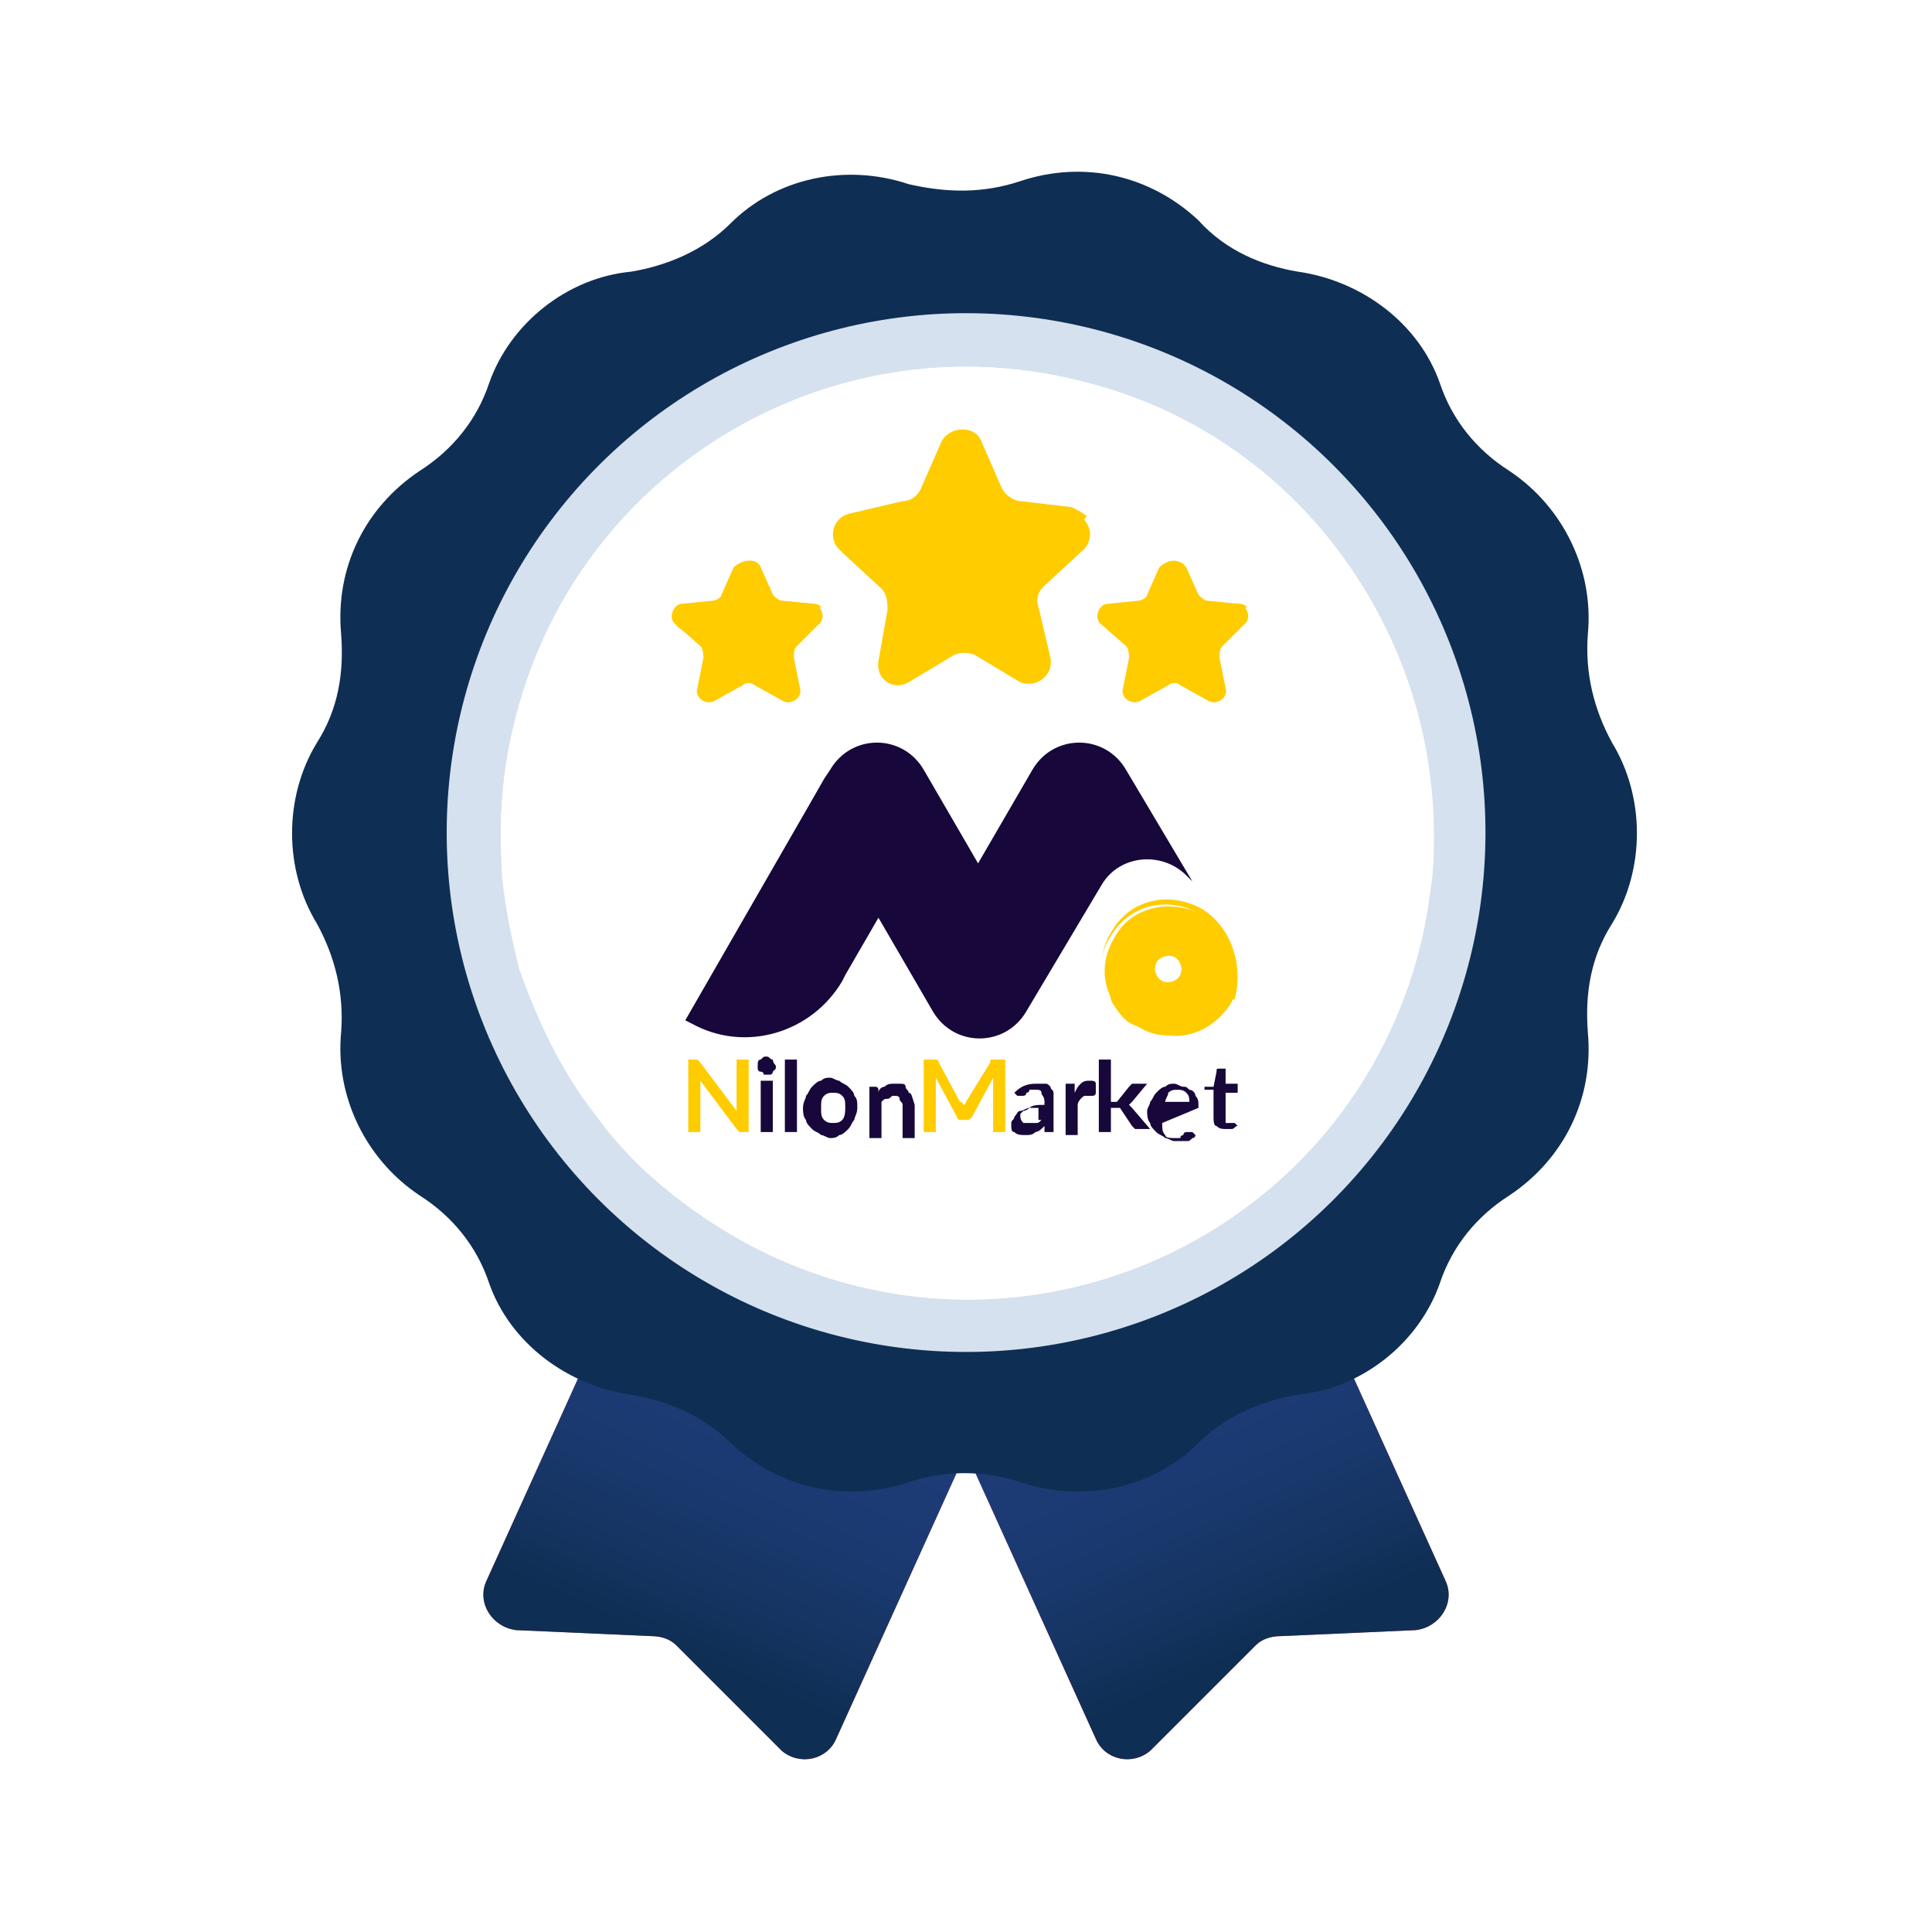
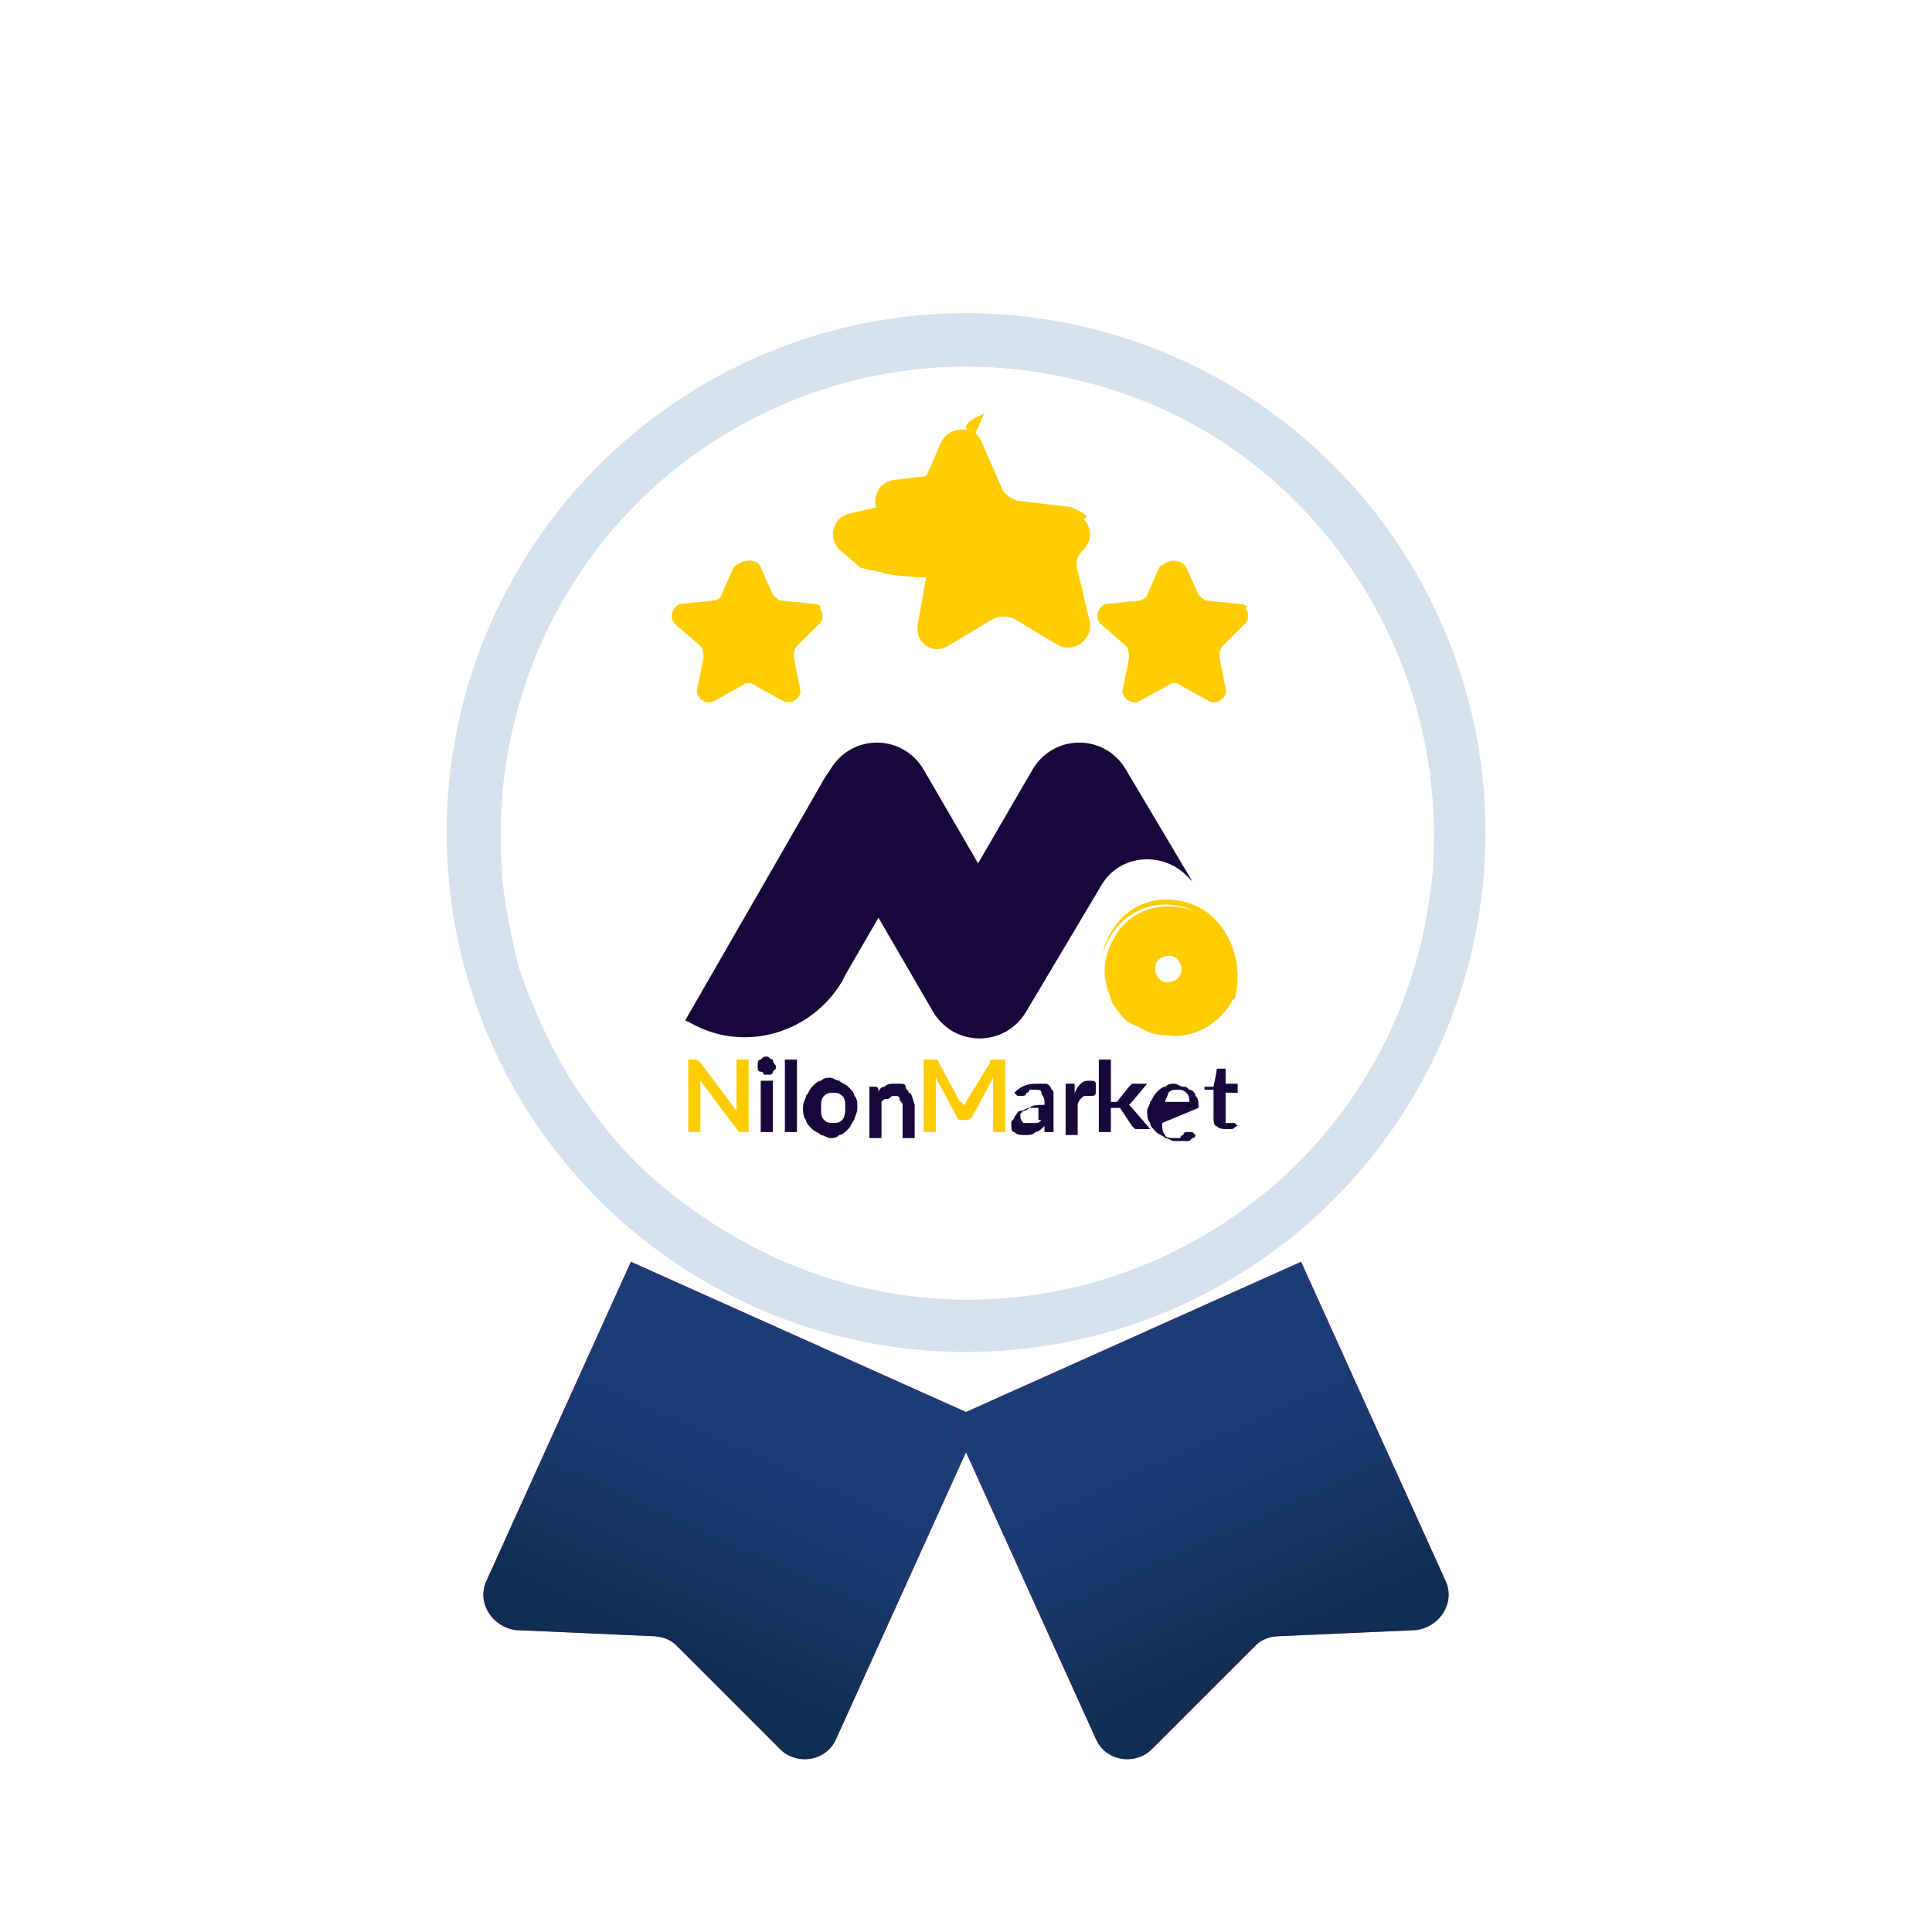
<svg xmlns="http://www.w3.org/2000/svg" xmlns:xlink="http://www.w3.org/1999/xlink" id="Layer_1" x="0px" y="0px" viewBox="0 0 64 64" style="enable-background:new 0 0 64 64;" xml:space="preserve">
  <style type="text/css"> .st0{fill:#FFFFFF;} .st1{fill:#FFCC00;} .st2{fill:#D5E1EE;} .st3{fill:#0F2E53;} .st4{fill:#18073A;} .st5{fill:#F0F0F0;} .st6{fill:url(#SVGID_1_);} .st7{fill:url(#SVGID_2_);} .st8{fill:url(#SVGID_3_);} .st9{fill:url(#SVGID_4_);} .st10{clip-path:url(#SVGID_6_);fill:#FFFFFF;} .st11{fill:url(#SVGID_7_);} .st12{opacity:0.48;} .st13{filter:url(#Adobe_OpacityMaskFilter);} .st14{filter:url(#Adobe_OpacityMaskFilter_1_);} .st15{mask:url(#SVGID_8_);fill:url(#SVGID_9_);} .st16{fill:url(#SVGID_10_);} </style>
  <rect class="st0" width="64" height="64" />
  <g>
    <g>
      <g>
        <g>
          <g>
            <linearGradient id="SVGID_1_" gradientUnits="userSpaceOnUse" x1="26.091" y1="45.507" x2="21.615" y2="56.171">
              <stop offset="0" style="stop-color:#B31A69" />
              <stop offset="1" style="stop-color:#FB5463" />
            </linearGradient>
            <path class="st6" d="M27.7,57.6L32.5,47l-11.6-5.2l-4.8,10.6c-0.3,0.7,0.2,1.5,1,1.6l4.5,0.2c0.3,0,0.6,0.1,0.8,0.3l3.5,3.5 C26.5,58.5,27.4,58.3,27.7,57.6z" />
            <linearGradient id="SVGID_2_" gradientUnits="userSpaceOnUse" x1="22.152" y1="54.541" x2="25.887" y2="46.24">
              <stop offset="0" style="stop-color:#0F2E53" />
              <stop offset="0.308" style="stop-color:#163564" />
              <stop offset="0.678" style="stop-color:#1B3A72" />
              <stop offset="1" style="stop-color:#1D3C77" />
            </linearGradient>
            <path class="st7" d="M27.7,57.6L32.5,47l-11.6-5.2l-4.8,10.6c-0.3,0.7,0.2,1.5,1,1.6l4.5,0.2c0.3,0,0.6,0.1,0.8,0.3l3.5,3.5 C26.5,58.5,27.4,58.3,27.7,57.6z" />
          </g>
          <g>
            <linearGradient id="SVGID_3_" gradientUnits="userSpaceOnUse" x1="-1618.37" y1="45.507" x2="-1622.846" y2="56.171" gradientTransform="matrix(-1 0 0 1 -1580.461 0)">
              <stop offset="0" style="stop-color:#B31A69" />
              <stop offset="1" style="stop-color:#FB5463" />
            </linearGradient>
            <path class="st8" d="M36.3,57.6L31.5,47l11.6-5.2l4.8,10.6c0.3,0.7-0.2,1.5-1,1.6l-4.5,0.2c-0.3,0-0.6,0.1-0.8,0.3l-3.5,3.5 C37.5,58.5,36.6,58.3,36.3,57.6z" />
            <linearGradient id="SVGID_4_" gradientUnits="userSpaceOnUse" x1="-1622.309" y1="54.541" x2="-1618.574" y2="46.24" gradientTransform="matrix(-1 0 0 1 -1580.461 0)">
              <stop offset="0" style="stop-color:#0F2E53" />
              <stop offset="0.308" style="stop-color:#163564" />
              <stop offset="0.678" style="stop-color:#1B3A72" />
              <stop offset="1" style="stop-color:#1D3C77" />
            </linearGradient>
            <path class="st9" d="M36.3,57.6L31.5,47l11.6-5.2l4.8,10.6c0.3,0.7-0.2,1.5-1,1.6l-4.5,0.2c-0.3,0-0.6,0.1-0.8,0.3l-3.5,3.5 C37.5,58.5,36.6,58.3,36.3,57.6z" />
          </g>
        </g>
-         <path class="st3" d="M33.8,6L33.8,6c2.1-0.7,4.3-0.2,5.9,1.3l0,0C40.6,8.3,41.8,8.8,43,9l0,0c2.1,0.3,4,1.7,4.7,3.7l0,0 c0.4,1.2,1.2,2.2,2.3,2.9l0,0c1.8,1.2,2.8,3.3,2.6,5.4l0,0c-0.1,1.3,0.2,2.5,0.8,3.6l0,0c1.1,1.8,1.1,4.2,0,6l0,0 c-0.7,1.1-0.9,2.3-0.8,3.6v0c0.2,2.2-0.8,4.2-2.6,5.4v0c-1.1,0.7-1.9,1.7-2.3,2.9l0,0c-0.7,2-2.6,3.5-4.7,3.7l0,0 c-1.2,0.2-2.4,0.7-3.3,1.6l0,0c-1.5,1.5-3.8,2-5.9,1.3l0,0c-1.2-0.4-2.5-0.4-3.7,0l0,0c-2.1,0.7-4.3,0.2-5.9-1.3l0,0 c-0.9-0.9-2.1-1.4-3.3-1.6l0,0c-2.1-0.3-4-1.7-4.7-3.7l0,0c-0.4-1.2-1.2-2.2-2.3-2.9v0c-1.8-1.2-2.8-3.3-2.6-5.4v0 c0.1-1.3-0.2-2.5-0.8-3.6l0,0c-1.1-1.8-1.1-4.2,0-6l0,0c0.7-1.1,0.9-2.3,0.8-3.6l0,0c-0.2-2.2,0.8-4.2,2.6-5.4l0,0 c1.1-0.7,1.9-1.7,2.3-2.9l0,0c0.7-2,2.6-3.5,4.7-3.7l0,0c1.2-0.2,2.4-0.7,3.3-1.6l0,0c1.5-1.5,3.8-2,5.9-1.3l0,0 C31.4,6.4,32.6,6.4,33.8,6z" />
        <ellipse transform="matrix(0.15 -0.989 0.989 0.15 -9.365635e-02 55.088)" class="st2" cx="32" cy="27.6" rx="17.2" ry="17.2" />
        <path class="st0" d="M47.5,27.5c0,0.6,0,1.3-0.1,1.9c-0.1,0.7-0.2,1.4-0.4,2c-0.1,0.3-0.2,0.6-0.2,0.8c0,0,0,0,0,0 c-0.2,0.5-0.4,1-0.6,1.5c-0.5,1.1-1.1,2.1-1.7,3c-0.6,0.8-1.2,1.5-2,2.2c-2.7,2.5-6.4,4.1-10.4,4.1c-4,0-7.7-1.5-10.5-4 c-0.7-0.6-1.4-1.4-1.9-2.1c-1.1-1.4-1.9-3.1-2.5-4.8c-0.2-0.8-0.4-1.7-0.5-2.5c-0.1-0.6-0.1-1.3-0.1-1.9 c0-8.5,6.9-15.5,15.4-15.5C40.5,12.1,47.4,19,47.5,27.5z" />
        <g>
          <defs>
            <path id="SVGID_5_" d="M47.1,31.1c-2,8.6-10.7,13.7-19.1,11.4c-8-2.2-12.9-10.4-11-18.4c2-8.6,10.7-13.7,19.1-11.4 C44.1,14.8,48.9,23,47.1,31.1z" />
          </defs>
          <clipPath id="SVGID_6_">
            <use xlink:href="#SVGID_5_" style="overflow:visible;" />
          </clipPath>
          <path class="st10" d="M47.1,31.1c-2,8.6-10.7,13.7-19.2,11.4c-8-2.2-12.9-10.4-11-18.4c2-8.6,10.7-13.7,19.2-11.4 C44.1,14.8,49,23,47.1,31.1z" />
          <path class="st10" d="M47.1,31.1c-2,8.6-10.7,13.7-19.2,11.4c-8-2.2-12.9-10.4-11-18.4c2-8.6,10.7-13.7,19.2-11.4 C44.1,14.8,49,23,47.1,31.1z" />
        </g>
      </g>
    </g>
  </g>
  <g>
    <g>
      <path class="st1" d="M39.8,30.1c-1.1-0.6-2.4-0.3-3,0.8c-0.2,0.3-0.3,0.7-0.3,1c0-0.3,0.1-0.6,0.3-0.9c0.6-1,1.8-1.3,2.8-0.8 c-1-0.4-2.2-0.1-2.7,0.9c-0.3,0.5-0.4,1.1-0.2,1.7c0.2,0.5,0.5,0.9,1,1.2c0.3,0.2,0.6,0.3,1,0.3c0.8,0.1,1.6-0.3,2.1-1.1 c0,0,0-0.1,0.1-0.1C41.2,32,40.8,30.7,39.8,30.1z M38.5,32.5c-0.2-0.1-0.3-0.4-0.2-0.6c0.1-0.2,0.4-0.3,0.6-0.2 c0.2,0.1,0.3,0.4,0.2,0.6C39,32.6,38.7,32.7,38.5,32.5z" />
      <path class="st0" d="M39.7,30.3c0,0-0.1,0-0.1-0.1c-1-0.4-2.2-0.1-2.7,0.9c-0.3,0.5-0.4,1.1-0.2,1.7c0.1,0.2,0.1,0.4,0.2,0.5 c0,0,0,0,0,0c0.2,0.3,0.4,0.5,0.7,0.6c0.3,0.2,0.7,0.3,1,0.3c0.7,0,1.5-0.4,1.9-1.1C41,32.1,40.7,30.9,39.7,30.3z M39.1,32.4 c-0.1,0.2-0.4,0.3-0.6,0.2c-0.2-0.1-0.3-0.4-0.2-0.6c0.1-0.2,0.4-0.3,0.6-0.2C39.1,31.9,39.2,32.2,39.1,32.4z" />
    </g>
    <path class="st4" d="M39.5,29.2L39.3,29c-0.8-0.8-2.2-0.7-2.8,0.3L34,33.5c-0.7,1.2-2.4,1.2-3.1,0l-1.8-3.1L28,32.3l-0.1,0.2 c-1,1.7-3.2,2.4-5,1.4l-0.2-0.1l4.2-7.3l0.4-0.7l0.2-0.3c0.7-1.2,2.4-1.2,3.1,0l1.8,3.1l1.8-3.1c0.7-1.2,2.4-1.2,3.1,0L39.5,29.2z" />
    <path class="st1" d="M39.8,30.3c-0.1,0-0.1-0.1-0.2-0.1c-1-0.4-2.2-0.1-2.7,0.9c-0.3,0.5-0.4,1.1-0.2,1.7c0.1,0.2,0.1,0.4,0.2,0.5 c0,0,0,0,0,0c0.2,0.3,0.4,0.6,0.8,0.7c1,0.6,2.3,0.2,2.9-0.8c0-0.1,0.1-0.2,0.1-0.2C41.1,32,40.7,30.9,39.8,30.3z M38.3,31.9 c0.1-0.2,0.4-0.3,0.6-0.2c0.2,0.1,0.3,0.4,0.2,0.6c-0.1,0.2-0.4,0.3-0.6,0.2C38.3,32.4,38.2,32.2,38.3,31.9z" />
    <g>
      <g>
        <path class="st1" d="M24.4,35.1v1.5c0,0,0,0.1,0,0.1c0,0,0,0.1,0,0.1l-1.2-1.6c0,0,0,0-0.1-0.1c0,0,0,0-0.1,0h-0.2v2.4h0.4V36 c0-0.1,0-0.1,0-0.2l1.2,1.6c0,0,0,0,0.1,0.1c0,0,0,0,0.1,0h0.2v-2.4H24.4z" />
        <path class="st4" d="M25.2,35.8v1.7h0.4v-1.7H25.2z M25.6,35.1c-0.1,0-0.1-0.1-0.2-0.1c-0.1,0-0.1,0-0.2,0.1 c-0.1,0-0.1,0.1-0.1,0.2c0,0,0,0.1,0,0.1c0,0,0,0.1,0.1,0.1c0,0,0.1,0,0.1,0.1c0,0,0.1,0,0.1,0c0,0,0.1,0,0.1,0 c0,0,0.1,0,0.1-0.1c0,0,0,0,0.1-0.1c0,0,0-0.1,0-0.1C25.7,35.3,25.6,35.2,25.6,35.1z" />
        <path class="st4" d="M26,35.1v2.4h0.4v-2.4H26z" />
        <path class="st4" d="M28.3,36.3c0-0.1-0.1-0.2-0.2-0.3c-0.1-0.1-0.2-0.1-0.3-0.2c-0.1,0-0.2-0.1-0.3-0.1c-0.1,0-0.2,0-0.3,0.1 c-0.1,0-0.2,0.1-0.3,0.2c-0.1,0.1-0.1,0.2-0.2,0.3c0,0.1-0.1,0.2-0.1,0.4c0,0.1,0,0.3,0.1,0.4c0,0.1,0.1,0.2,0.2,0.3 c0.1,0.1,0.2,0.1,0.3,0.2c0.1,0,0.2,0.1,0.3,0.1c0.1,0,0.2,0,0.3-0.1c0.1,0,0.2-0.1,0.3-0.2c0.1-0.1,0.1-0.2,0.2-0.3 c0-0.1,0.1-0.2,0.1-0.4C28.4,36.5,28.4,36.4,28.3,36.3z M27.9,37.1c-0.1,0.1-0.2,0.1-0.3,0.1s-0.2,0-0.3-0.1 c-0.1-0.1-0.1-0.2-0.1-0.4c0-0.2,0-0.3,0.1-0.4c0.1-0.1,0.2-0.1,0.3-0.1s0.2,0,0.3,0.1c0.1,0.1,0.1,0.2,0.1,0.4 C28,36.8,28,37,27.9,37.1z" />
        <path class="st4" d="M30.1,36.2c0-0.1-0.1-0.1-0.1-0.2c0-0.1-0.1-0.1-0.2-0.1c-0.1,0-0.2,0-0.2,0c-0.1,0-0.2,0-0.3,0.1 c-0.1,0-0.2,0.1-0.2,0.2l0-0.1c0,0,0-0.1-0.1-0.1h-0.2v1.7h0.4v-1.2c0.1-0.1,0.1-0.1,0.2-0.1c0.1,0,0.1-0.1,0.2-0.1 c0.1,0,0.2,0,0.2,0.1c0,0.1,0.1,0.1,0.1,0.2v1.1h0.4v-1.1C30.2,36.3,30.2,36.2,30.1,36.2z" />
        <path class="st1" d="M32.9,35.1C32.8,35.1,32.8,35.1,32.9,35.1c-0.1,0-0.1,0-0.1,0.1L32,36.5c0,0,0,0.1-0.1,0.1c0,0,0,0.1,0,0.1 c0,0,0-0.1,0-0.1c0,0,0-0.1-0.1-0.1l-0.7-1.3c0,0,0-0.1-0.1-0.1c0,0-0.1,0-0.1,0h-0.3v2.4H31v-1.6c0,0,0-0.1,0-0.1 c0,0,0-0.1,0-0.1l0.7,1.3c0,0.1,0.1,0.1,0.2,0.1h0.1c0.1,0,0.1,0,0.2-0.1l0.7-1.3c0,0,0,0.1,0,0.1c0,0,0,0.1,0,0.1v1.6h0.4v-2.4 H32.9z" />
        <path class="st4" d="M34.9,36.2c0-0.1-0.1-0.1-0.1-0.2c-0.1-0.1-0.1-0.1-0.2-0.1c-0.1,0-0.2,0-0.3,0c-0.3,0-0.5,0.1-0.7,0.3 l0.1,0.1c0,0,0,0,0,0c0,0,0,0,0.1,0c0,0,0.1,0,0.1,0c0,0,0.1,0,0.1-0.1c0,0,0.1,0,0.1-0.1c0,0,0.1,0,0.2,0c0.1,0,0.2,0,0.2,0.1 c0,0.1,0.1,0.1,0.1,0.3v0.1c-0.2,0-0.4,0-0.5,0.1c-0.1,0-0.2,0.1-0.3,0.1c-0.1,0-0.1,0.1-0.2,0.2c0,0.1-0.1,0.1-0.1,0.2 c0,0.2,0,0.3,0.1,0.3c0.1,0.1,0.2,0.1,0.4,0.1c0.1,0,0.2,0,0.3-0.1c0.1,0,0.2-0.1,0.3-0.2l0,0.1c0,0,0,0.1,0,0.1c0,0,0,0,0.1,0 h0.2v-1.1C34.9,36.3,34.9,36.2,34.9,36.2z M34.5,37.1c-0.1,0.1-0.1,0.1-0.2,0.1c-0.1,0-0.1,0-0.2,0c-0.1,0-0.1,0-0.2,0 c0,0-0.1-0.1-0.1-0.2c0,0,0-0.1,0-0.1c0,0,0.1-0.1,0.1-0.1s0.1,0,0.2-0.1c0.1,0,0.2,0,0.3,0V37.1z" />
        <path class="st4" d="M36.1,35.8c-0.1,0-0.2,0-0.3,0.1c-0.1,0.1-0.1,0.1-0.2,0.3l0-0.2c0,0,0-0.1,0-0.1c0,0,0,0-0.1,0h-0.2v1.7 h0.4v-1c0-0.1,0.1-0.2,0.1-0.2c0.1-0.1,0.1-0.1,0.2-0.1c0,0,0.1,0,0.1,0c0,0,0.1,0,0.1,0c0,0,0.1,0,0.1-0.1l0-0.3 C36.3,35.8,36.2,35.8,36.1,35.8z" />
        <path class="st4" d="M37.5,36.7c0,0-0.1-0.1-0.1-0.1c0,0,0.1-0.1,0.1-0.1l0.5-0.6h-0.4c0,0-0.1,0-0.1,0c0,0,0,0-0.1,0.1l-0.4,0.5 c0,0,0,0,0,0c0,0,0,0-0.1,0h-0.1v-1.4h-0.4v2.4h0.4v-0.8H37c0,0,0.1,0,0.1,0c0,0,0,0,0,0l0.4,0.6c0,0,0,0,0.1,0.1c0,0,0,0,0.1,0 h0.4L37.5,36.7z" />
        <path class="st4" d="M39.7,36.7c0,0,0-0.1,0-0.1c0-0.1,0-0.2-0.1-0.3c0-0.1-0.1-0.2-0.2-0.2c-0.1-0.1-0.1-0.1-0.2-0.1 c-0.1,0-0.2-0.1-0.3-0.1c-0.1,0-0.2,0-0.3,0.1c-0.1,0-0.2,0.1-0.3,0.2c-0.1,0.1-0.1,0.2-0.2,0.3c0,0.1-0.1,0.2-0.1,0.3 c0,0.1,0,0.3,0.1,0.4c0,0.1,0.1,0.2,0.2,0.3c0.1,0.1,0.2,0.1,0.3,0.2c0.1,0,0.2,0.1,0.3,0.1c0.1,0,0.1,0,0.2,0c0.1,0,0.1,0,0.2,0 c0.1,0,0.1,0,0.2-0.1c0.1,0,0.1-0.1,0.1-0.1l-0.1-0.1c0,0,0,0-0.1,0c0,0,0,0-0.1,0c0,0-0.1,0-0.1,0.1c0,0-0.1,0-0.1,0.1 c0,0-0.1,0-0.2,0c-0.1,0-0.3,0-0.3-0.1c-0.1-0.1-0.1-0.2-0.1-0.4L39.7,36.7C39.7,36.7,39.7,36.7,39.7,36.7z M38.6,36.5 c0-0.1,0.1-0.2,0.1-0.3c0.1-0.1,0.2-0.1,0.3-0.1c0.1,0,0.2,0,0.3,0.1c0.1,0.1,0.1,0.2,0.1,0.3H38.6z" />
        <path class="st4" d="M40.9,37.2C40.9,37.2,40.9,37.1,40.9,37.2c-0.1,0-0.1,0-0.1,0c0,0-0.1,0-0.1,0c0,0-0.1,0-0.1,0 c0,0,0-0.1,0-0.1v-0.9H41v-0.3h-0.4v-0.5h-0.2c-0.1,0-0.1,0-0.1,0.1l-0.1,0.5l-0.3,0V36c0,0,0,0,0,0.1c0,0,0,0,0.1,0h0.2v0.9 c0,0.1,0,0.3,0.1,0.3c0.1,0.1,0.2,0.1,0.3,0.1c0.1,0,0.2,0,0.2,0c0.1,0,0.1-0.1,0.2-0.1L40.9,37.2z" />
      </g>
    </g>
  </g>
  <g>
    <g>
-       <path class="st1" d="M32.5,14.8l0.7,1.6c0.1,0.2,0.3,0.4,0.6,0.4l1.7,0.2c0.6,0.1,0.8,0.8,0.4,1.2l-1.3,1.2 c-0.2,0.2-0.3,0.4-0.2,0.7l0.4,1.7c0.1,0.6-0.5,1-1,0.8l-1.5-0.9c-0.2-0.1-0.5-0.1-0.7,0l-1.5,0.9c-0.5,0.3-1.1-0.1-1-0.7l0.3-1.7 c0-0.2,0-0.5-0.2-0.7l-1.3-1.2c-0.4-0.4-0.2-1.1,0.4-1.2l1.7-0.2c0.2,0,0.5-0.2,0.6-0.4l0.7-1.6C31.5,14.2,32.2,14.2,32.5,14.8z" />
+       <path class="st1" d="M32.5,14.8l0.7,1.6c0.1,0.2,0.3,0.4,0.6,0.4l1.7,0.2c0.6,0.1,0.8,0.8,0.4,1.2c-0.2,0.2-0.3,0.4-0.2,0.7l0.4,1.7c0.1,0.6-0.5,1-1,0.8l-1.5-0.9c-0.2-0.1-0.5-0.1-0.7,0l-1.5,0.9c-0.5,0.3-1.1-0.1-1-0.7l0.3-1.7 c0-0.2,0-0.5-0.2-0.7l-1.3-1.2c-0.4-0.4-0.2-1.1,0.4-1.2l1.7-0.2c0.2,0,0.5-0.2,0.6-0.4l0.7-1.6C31.5,14.2,32.2,14.2,32.5,14.8z" />
      <path class="st1" d="M28.5,18.8c0.3,0.1,0.6,0.1,0.8,0.2c1.2,0.2,2.4,0.2,3.6-0.2c1-0.3,2-0.9,2.9-1.5c0.1,0,0.1-0.1,0.2-0.2 c-0.1-0.1-0.3-0.2-0.5-0.3l-1.7-0.2c-0.2,0-0.5-0.2-0.6-0.4l-0.7-1.6c-0.2-0.5-1-0.5-1.3,0l-0.7,1.6c-0.1,0.2-0.3,0.4-0.6,0.4 L28.2,17c-0.6,0.1-0.8,0.8-0.4,1.2L28.5,18.8z" />
    </g>
    <g>
      <g>
        <path class="st1" d="M39.3,18.8l0.4,0.9c0.1,0.1,0.2,0.2,0.3,0.2l1,0.1c0.3,0,0.5,0.5,0.2,0.7l-0.7,0.7c-0.1,0.1-0.1,0.2-0.1,0.4 l0.2,1c0.1,0.3-0.3,0.6-0.6,0.4l-0.9-0.5c-0.1-0.1-0.3-0.1-0.4,0l-0.9,0.5c-0.3,0.2-0.7-0.1-0.6-0.4l0.2-1c0-0.1,0-0.3-0.1-0.4 l-0.8-0.7c-0.3-0.2-0.1-0.7,0.2-0.7l1-0.1c0.1,0,0.3-0.1,0.3-0.2l0.4-0.9C38.7,18.5,39.1,18.5,39.3,18.8z" />
        <path class="st1" d="M37,21.1c0.2,0,0.3,0.1,0.5,0.1c0.7,0.1,1.4,0.1,2.1-0.1c0.6-0.2,1.2-0.5,1.6-0.9c0,0,0.1-0.1,0.1-0.1 c-0.1-0.1-0.2-0.1-0.3-0.1L40,20c-0.1,0-0.3-0.1-0.3-0.2l-0.4-0.9c-0.1-0.3-0.6-0.3-0.7,0l-0.4,0.9c-0.1,0.1-0.2,0.2-0.3,0.2 l-1,0.1c-0.3,0-0.5,0.5-0.2,0.7L37,21.1z" />
      </g>
      <g>
        <path class="st1" d="M25.2,18.8l0.4,0.9c0.1,0.1,0.2,0.2,0.3,0.2l1,0.1c0.3,0,0.5,0.5,0.2,0.7l-0.7,0.7c-0.1,0.1-0.1,0.2-0.1,0.4 l0.2,1c0.1,0.3-0.3,0.6-0.6,0.4l-0.9-0.5c-0.1-0.1-0.3-0.1-0.4,0l-0.9,0.5c-0.3,0.2-0.7-0.1-0.6-0.4l0.2-1c0-0.1,0-0.3-0.1-0.4 l-0.8-0.7c-0.3-0.2-0.1-0.7,0.2-0.7l1-0.1c0.1,0,0.3-0.1,0.3-0.2l0.4-0.9C24.6,18.5,25.1,18.5,25.2,18.8z" />
        <path class="st1" d="M22.9,21.1c0.2,0,0.3,0.1,0.5,0.1c0.7,0.1,1.4,0.1,2.1-0.1c0.6-0.2,1.2-0.5,1.6-0.9c0,0,0.1-0.1,0.1-0.1 c-0.1-0.1-0.2-0.1-0.3-0.1l-1-0.1c-0.1,0-0.3-0.1-0.3-0.2l-0.4-0.9c-0.1-0.3-0.6-0.3-0.7,0l-0.4,0.9C24,19.9,23.9,20,23.7,20 l-1,0.1c-0.3,0-0.5,0.5-0.2,0.7L22.9,21.1z" />
      </g>
    </g>
  </g>
</svg>